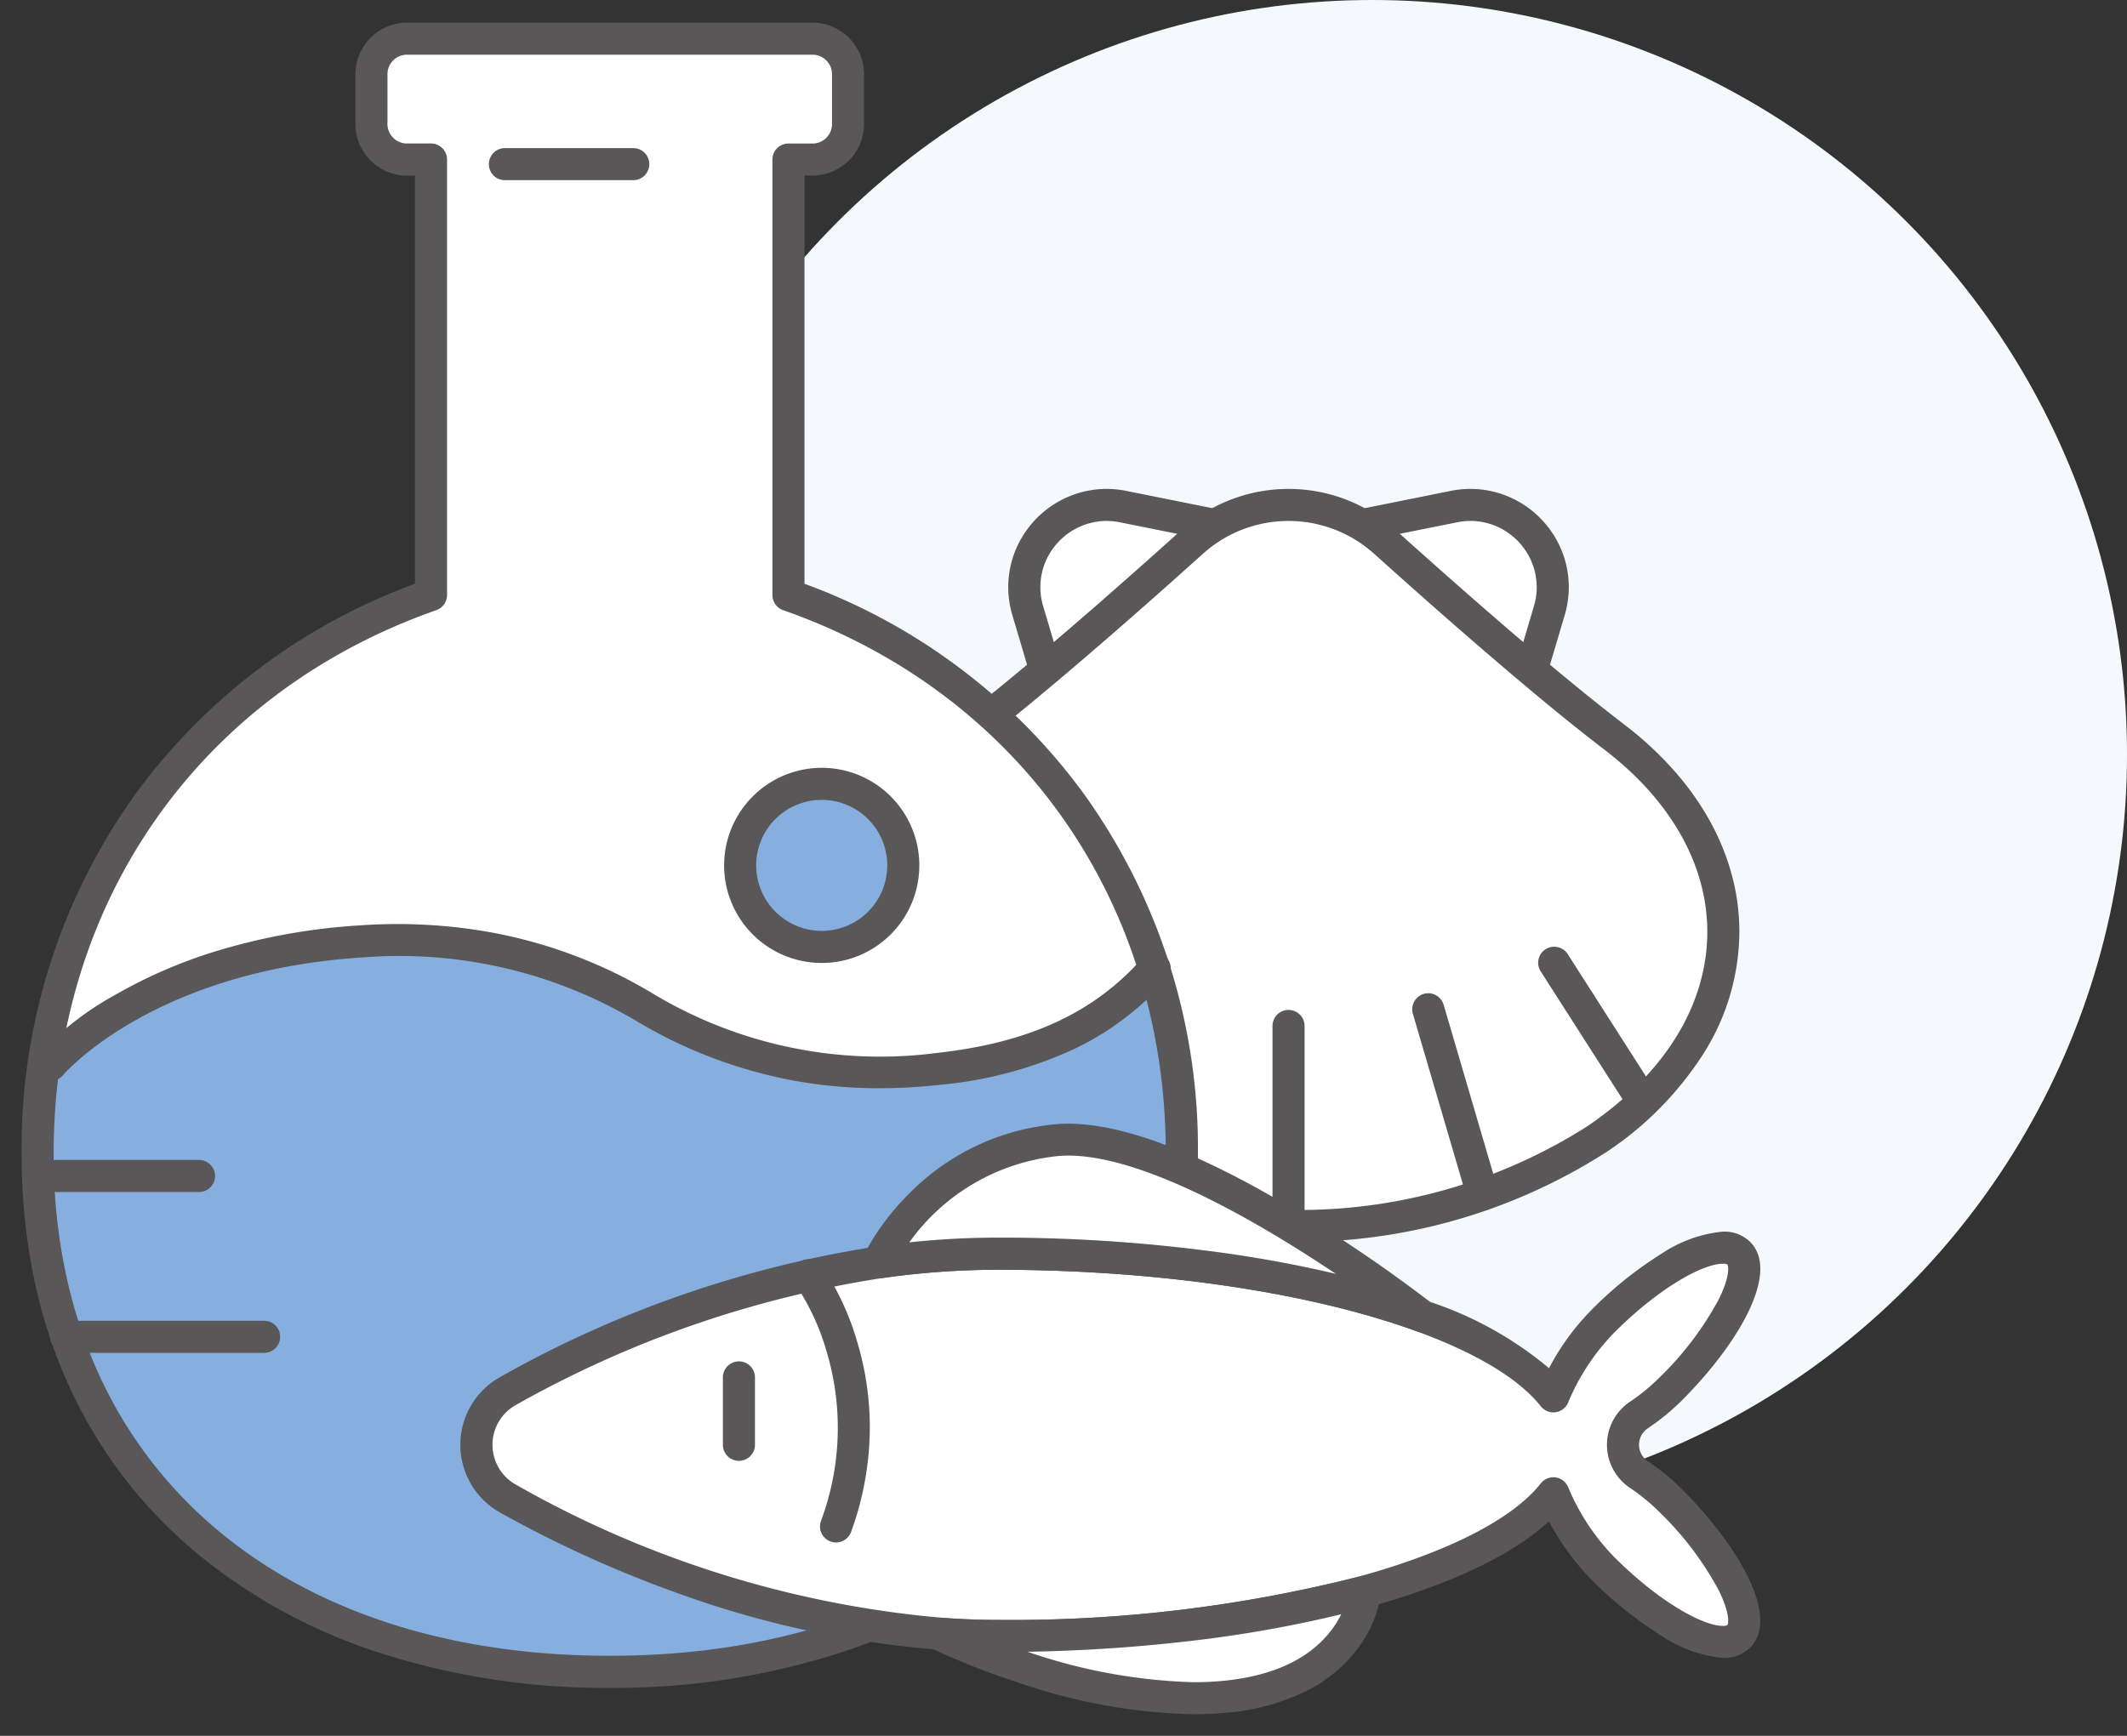
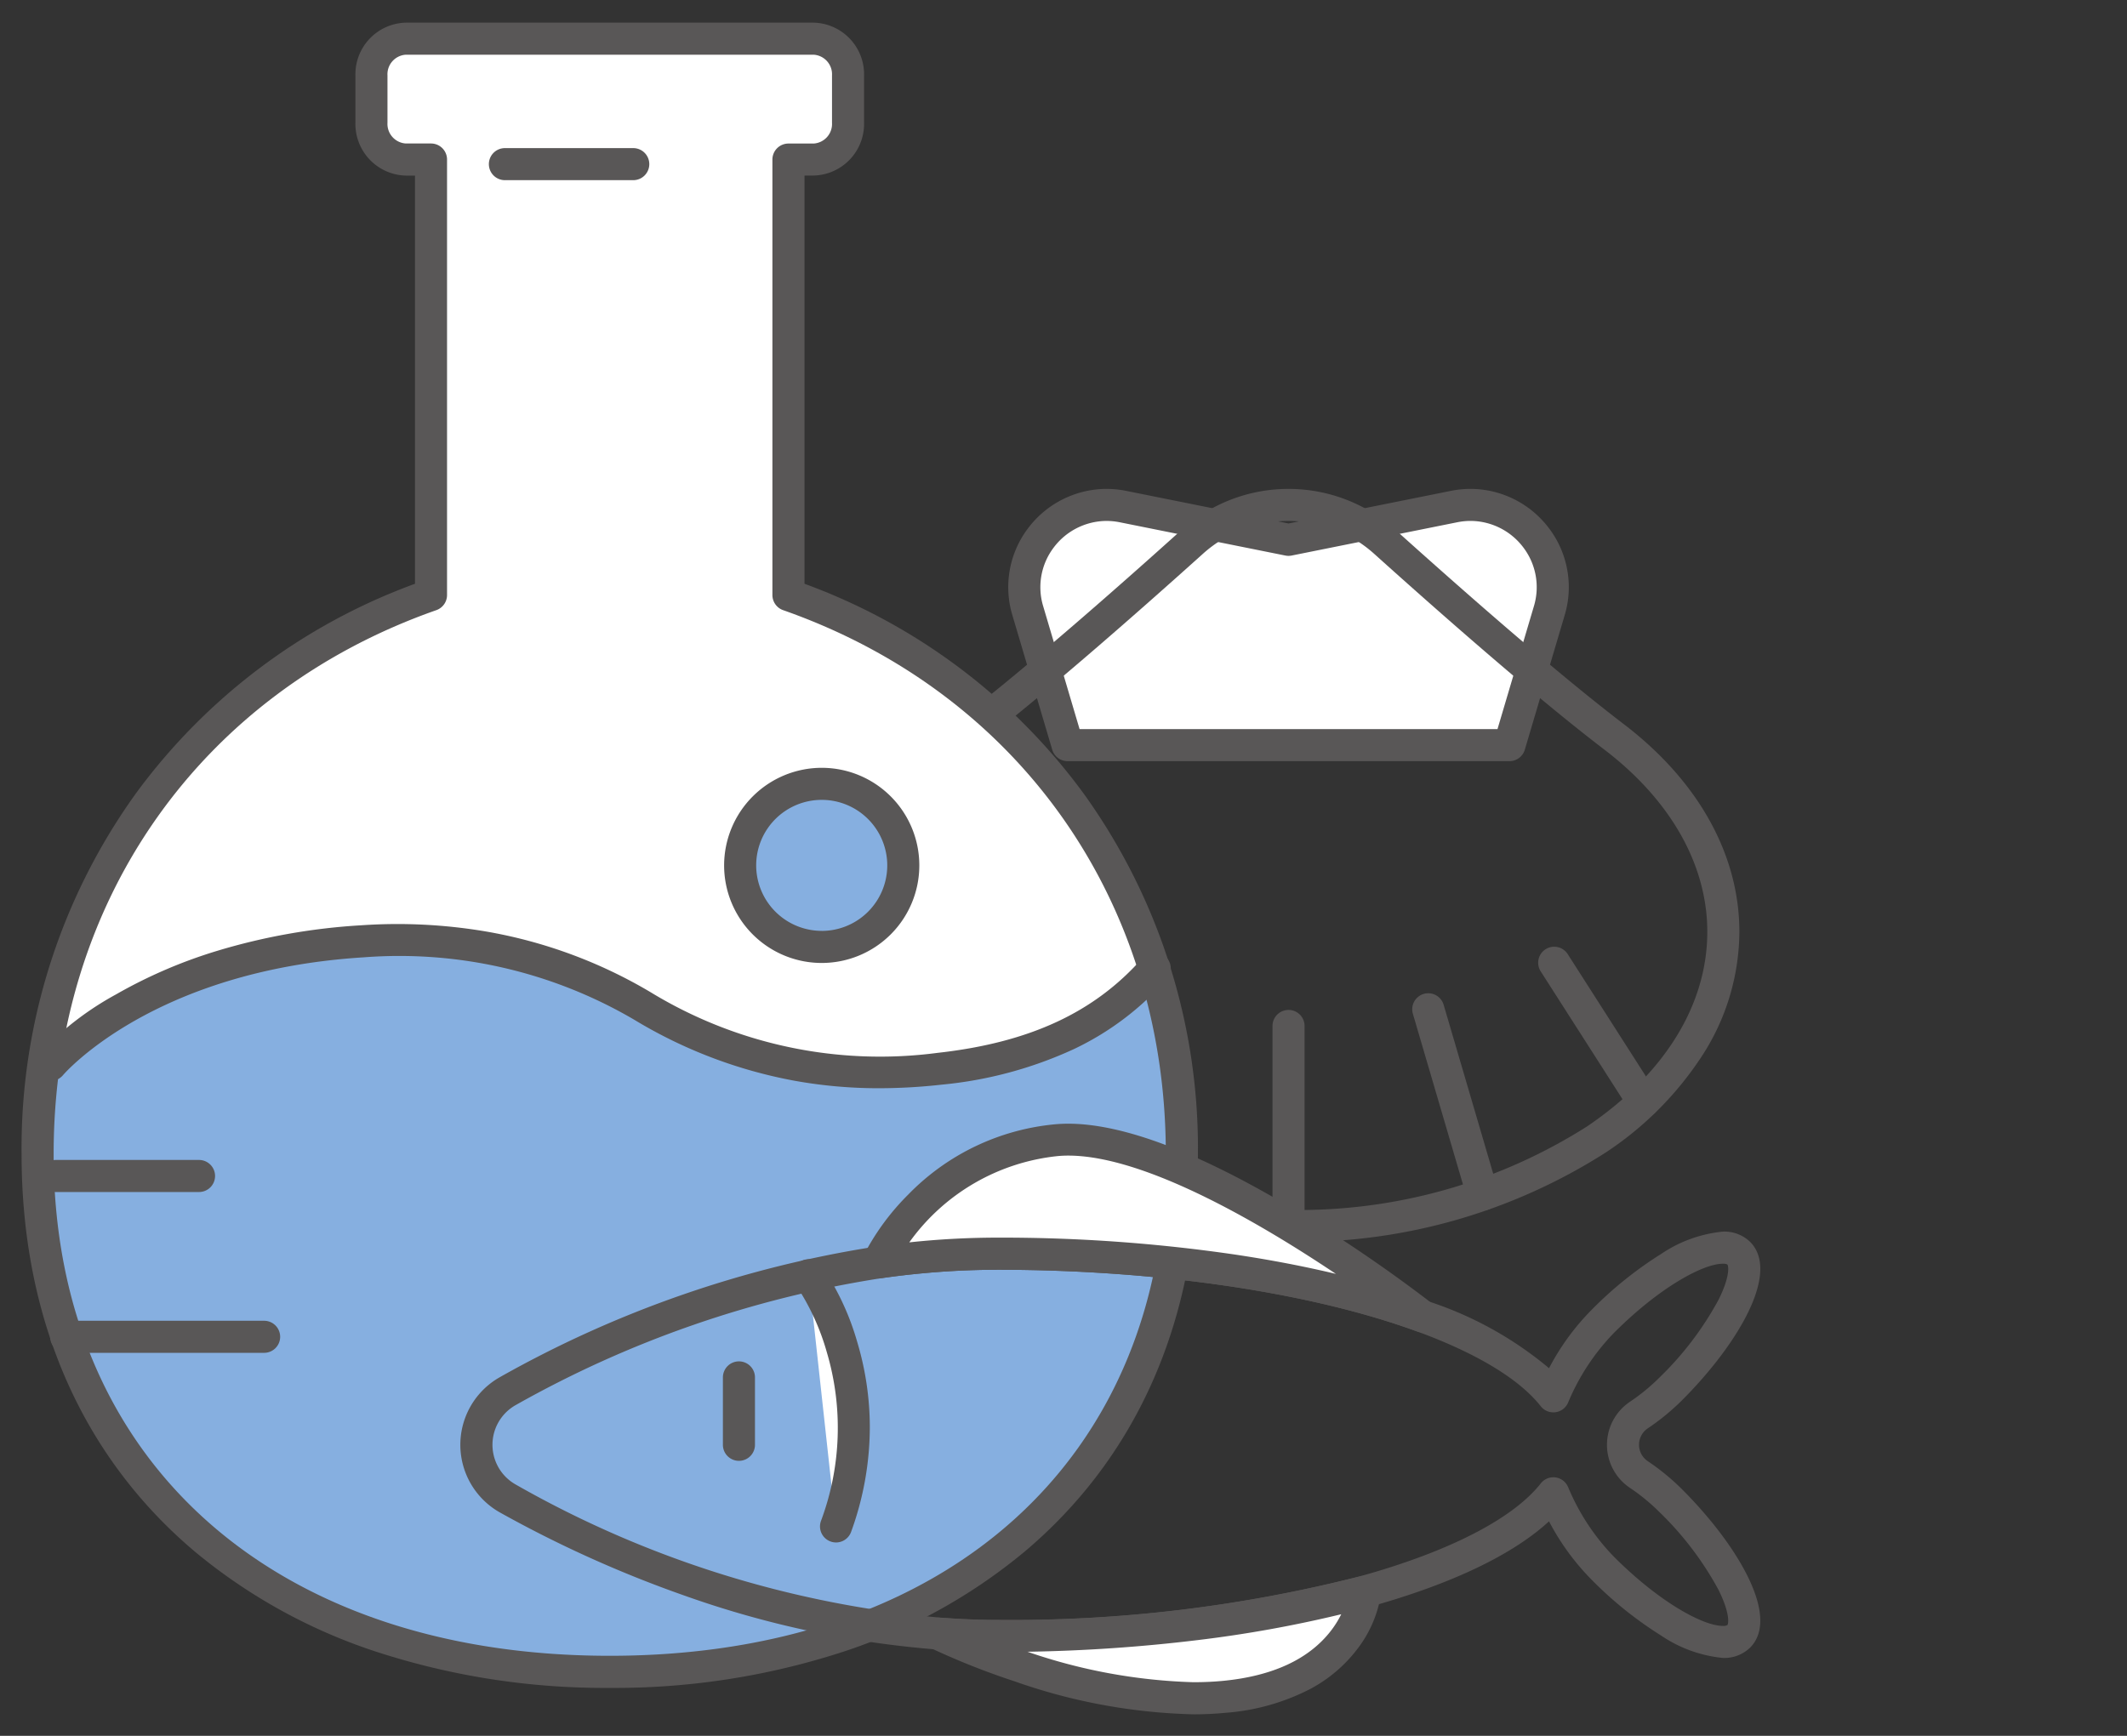
<svg xmlns="http://www.w3.org/2000/svg" width="131.609" height="107.436" viewBox="0 0 131.609 107.436">
  <rect x="0" y="0" width="131.609" height="107.436" fill="#333333" stroke="none" />
  <defs>
    <clipPath id="a">
      <rect width="110.255" height="107.369" fill="none" />
    </clipPath>
  </defs>
  <g transform="translate(-420.054 -1993.76)">
-     <circle cx="46.707" cy="46.707" r="46.707" transform="translate(458.25 1993.76)" fill="#f5f9fd" />
    <g transform="translate(420.054 1993.827)">
      <g transform="translate(0 0)" clip-path="url(#a)">
        <path d="M57.033,28.159H29.692l-2.464-8.317a5.1,5.1,0,0,1,5.894-6.447l10.239,2.058L53.6,13.395A5.1,5.1,0,0,1,59.5,19.842Z" transform="translate(36.366 17.892)" fill="#fff" />
        <path d="M57.033,29.151H29.692a.992.992,0,0,1-.951-.71l-2.464-8.317a6.03,6.03,0,0,1,.954-5.368A6.1,6.1,0,0,1,32.093,12.3a6.226,6.226,0,0,1,1.226.123L43.361,14.44l10.046-2.018a6.225,6.225,0,0,1,1.225-.123,6.1,6.1,0,0,1,4.861,2.457,6.03,6.03,0,0,1,.954,5.368l-2.464,8.317A.992.992,0,0,1,57.033,29.151Zm-26.6-1.984H56.292l2.253-7.607a4.064,4.064,0,0,0-.641-3.618,4.112,4.112,0,0,0-3.271-1.66,4.238,4.238,0,0,0-.834.084L43.557,16.425a.992.992,0,0,1-.391,0L32.927,14.367a4.238,4.238,0,0,0-.834-.084,4.112,4.112,0,0,0-3.271,1.66,4.063,4.063,0,0,0-.641,3.617Z" transform="translate(36.366 17.892)" fill="#595757" />
-         <path d="M55.381,15.581a8.91,8.91,0,0,0-11.926,0c-4.289,3.86-10.028,8.895-14.183,12.069-4.2,3.21-6.757,7.433-6.757,12.06,0,10.054,12.043,18.2,26.9,18.2s26.9-8.151,26.9-18.2c0-4.627-2.553-8.85-6.757-12.06-4.158-3.174-9.894-8.21-14.183-12.069" transform="translate(30.311 17.893)" fill="#fff" />
-         <path d="M49.418,12.3a9.893,9.893,0,0,1,6.626,2.544c4.134,3.721,9.94,8.826,14.122,12.018,4.609,3.518,7.147,8.081,7.147,12.848a14.2,14.2,0,0,1-2.265,7.612A20.669,20.669,0,0,1,69,53.4a35.213,35.213,0,0,1-19.58,5.5,35.208,35.208,0,0,1-19.579-5.5,20.667,20.667,0,0,1-6.05-6.082,14.206,14.206,0,0,1-2.265-7.612c0-4.767,2.538-9.33,7.147-12.848,4.194-3.2,9.994-8.3,14.121-12.018A9.893,9.893,0,0,1,49.418,12.3Zm0,44.623A33.22,33.22,0,0,0,67.885,51.76c4.8-3.248,7.444-7.528,7.444-12.051,0-4.134-2.261-8.137-6.367-11.271-4.234-3.233-10.083-8.375-14.245-12.12a7.918,7.918,0,0,0-10.6,0c-4.154,3.738-10,8.875-14.244,12.12-4.106,3.135-6.367,7.138-6.367,11.271,0,4.523,2.643,8.8,7.443,12.051A33.215,33.215,0,0,0,49.417,56.922Z" transform="translate(30.311 17.893)" fill="#595757" />
+         <path d="M49.418,12.3a9.893,9.893,0,0,1,6.626,2.544c4.134,3.721,9.94,8.826,14.122,12.018,4.609,3.518,7.147,8.081,7.147,12.848a14.2,14.2,0,0,1-2.265,7.612A20.669,20.669,0,0,1,69,53.4a35.213,35.213,0,0,1-19.58,5.5,35.208,35.208,0,0,1-19.579-5.5,20.667,20.667,0,0,1-6.05-6.082,14.206,14.206,0,0,1-2.265-7.612c0-4.767,2.538-9.33,7.147-12.848,4.194-3.2,9.994-8.3,14.121-12.018A9.893,9.893,0,0,1,49.418,12.3Zm0,44.623A33.22,33.22,0,0,0,67.885,51.76c4.8-3.248,7.444-7.528,7.444-12.051,0-4.134-2.261-8.137-6.367-11.271-4.234-3.233-10.083-8.375-14.245-12.12a7.918,7.918,0,0,0-10.6,0c-4.154,3.738-10,8.875-14.244,12.12-4.106,3.135-6.367,7.138-6.367,11.271,0,4.523,2.643,8.8,7.443,12.051A33.215,33.215,0,0,0,49.417,56.922" transform="translate(30.311 17.893)" fill="#595757" />
        <line y1="12.374" transform="translate(79.729 63.432)" fill="#fff" />
        <path d="M0,13.366a.992.992,0,0,1-.992-.992V0A.992.992,0,0,1,0-.992.992.992,0,0,1,.992,0V12.374A.992.992,0,0,1,0,13.366Z" transform="translate(79.729 63.432)" fill="#595757" />
        <line y1="8.611" x2="5.507" transform="translate(57.784 59.521)" fill="#fff" />
        <path d="M0,9.6a.987.987,0,0,1-.534-.156.992.992,0,0,1-.3-1.37L4.671-.534a.992.992,0,0,1,1.37-.3.992.992,0,0,1,.3,1.37L.836,9.145A.991.991,0,0,1,0,9.6Z" transform="translate(57.784 59.521)" fill="#595757" />
        <line y1="11.466" x2="3.365" transform="translate(67.72 62.4)" fill="#fff" />
        <path d="M0,12.458a.992.992,0,0,1-.28-.04.992.992,0,0,1-.673-1.231L2.413-.279A.992.992,0,0,1,3.644-.952.992.992,0,0,1,4.316.279L.952,11.745A.992.992,0,0,1,0,12.458Z" transform="translate(67.72 62.4)" fill="#595757" />
        <line x1="5.507" y1="8.611" transform="translate(96.168 59.521)" fill="#fff" />
        <path d="M5.508,9.6a.991.991,0,0,1-.837-.458L-.836.534a.992.992,0,0,1,.3-1.37.992.992,0,0,1,1.37.3L6.342,8.076A.992.992,0,0,1,5.508,9.6Z" transform="translate(96.168 59.521)" fill="#595757" />
        <line x1="3.365" y1="11.466" transform="translate(88.374 62.4)" fill="#fff" />
        <path d="M3.364,12.458a.992.992,0,0,1-.951-.713L-.952.279A.992.992,0,0,1-.279-.952.992.992,0,0,1,.952-.279L4.316,11.187a.993.993,0,0,1-.952,1.272Z" transform="translate(88.374 62.4)" fill="#595757" />
        <path d="M1.248,64.923l.458-.418s5.683-6.795,19.3-7.644a29.779,29.779,0,0,1,17.327,4.01,28.366,28.366,0,0,0,18.362,3.876c6.213-.69,10.352-2.862,13.28-6.168A35.867,35.867,0,0,0,47.356,35.426V8.474h1.56a2.2,2.2,0,0,0,2.126-2.269V3.263A2.2,2.2,0,0,0,48.917.992H23.678a2.2,2.2,0,0,0-2.126,2.271V6.205a2.2,2.2,0,0,0,2.126,2.269h1.56V35.426a35.812,35.812,0,0,0-23.99,29.5" transform="translate(1.68 1.335)" fill="#fff" />
        <path d="M70.07,26.562C67.142,29.87,63,32.04,56.79,32.73a28.352,28.352,0,0,1-18.362-3.876A29.779,29.779,0,0,0,21.1,24.844c-13.618.849-19.3,7.644-19.3,7.644l-.453.371a39.658,39.658,0,0,0-.357,5.148c0,20.861,15.851,32.047,35.4,32.047s35.4-11.187,35.4-32.047A38.176,38.176,0,0,0,70.07,26.562" transform="translate(1.335 33.351)" fill="#86afe0" />
        <path d="M24.566,30.743A5.047,5.047,0,1,1,29.613,25.7a5.053,5.053,0,0,1-5.047,5.047" transform="translate(26.277 27.798)" fill="#86afe0" />
        <path d="M5.047-.992A6.039,6.039,0,1,1-.992,5.047,6.046,6.046,0,0,1,5.047-.992Zm0,10.094A4.055,4.055,0,1,0,.992,5.047,4.059,4.059,0,0,0,5.047,9.1Z" transform="translate(45.797 48.447)" fill="#595757" />
-         <line x1="7.942" transform="translate(31.241 10.092)" fill="#fff" />
        <path d="M7.942.992H0A.992.992,0,0,1-.992,0,.992.992,0,0,1,0-.992H7.942A.992.992,0,0,1,8.934,0,.992.992,0,0,1,7.942.992Z" transform="translate(31.241 10.092)" fill="#595757" />
        <line x1="12.25" transform="translate(4.093 82.671)" fill="#fff" />
        <path d="M12.25.992H0A.992.992,0,0,1-.992,0,.992.992,0,0,1,0-.992H12.25A.992.992,0,0,1,13.242,0,.992.992,0,0,1,12.25.992Z" transform="translate(4.093 82.671)" fill="#595757" />
        <line x1="8.859" transform="translate(3.456 72.718)" fill="#fff" />
        <path d="M8.859.992H0A.992.992,0,0,1-.992,0,.992.992,0,0,1,0-.992H8.859A.992.992,0,0,1,9.851,0,.992.992,0,0,1,8.859.992Z" transform="translate(3.456 72.718)" fill="#595757" />
        <path d="M23.774,0H49.013A3.2,3.2,0,0,1,52.13,3.261V6.2a3.2,3.2,0,0,1-3.118,3.263h-.568V34.729A37.248,37.248,0,0,1,65.725,47.724a37.588,37.588,0,0,1,7.062,22.3c0,10.181-3.707,18.69-10.721,24.607a34.2,34.2,0,0,1-11.586,6.313,45.586,45.586,0,0,1-14.087,2.122,45.578,45.578,0,0,1-14.086-2.122,34.2,34.2,0,0,1-11.586-6.313C3.707,88.711,0,80.2,0,70.021a37.588,37.588,0,0,1,7.062-22.3A37.248,37.248,0,0,1,24.342,34.729V9.466h-.568A3.2,3.2,0,0,1,20.656,6.2V3.261A3.2,3.2,0,0,1,23.774,0ZM49.013,7.482A1.214,1.214,0,0,0,50.146,6.2V3.261a1.213,1.213,0,0,0-1.134-1.277H23.774A1.213,1.213,0,0,0,22.64,3.261V6.2a1.214,1.214,0,0,0,1.134,1.279h1.56a.992.992,0,0,1,.992.992V35.426a.992.992,0,0,1-.663.936C11.057,41.488,1.984,54.385,1.984,70.021c0,18.867,13.506,31.058,34.408,31.058S70.8,88.888,70.8,70.021c0-15.635-9.073-28.533-23.679-33.659a.992.992,0,0,1-.663-.936V8.474a.992.992,0,0,1,.992-.992Z" transform="translate(1.335 1.335)" fill="#595757" />
-         <path d="M84.5,46.929a2.216,2.216,0,0,1,0-3.688,13.19,13.19,0,0,0,1.961-1.61c3.484-3.484,5.368-7.245,4.212-8.4s-4.922.727-8.4,4.212A14.852,14.852,0,0,0,79.2,42.084c-1.471-1.87-4.3-3.559-8.092-4.948-6.508-2.381-15.891-3.878-26.332-3.878a51.715,51.715,0,0,0-7.346.54,68.01,68.01,0,0,0-22.918,7.961,3.813,3.813,0,0,0,0,6.654c5.678,3.165,15.4,7.55,26.67,8.357,1.185.087,2.379.143,3.594.143a87.668,87.668,0,0,0,22.73-2.738c5.617-1.556,9.791-3.667,11.694-6.089a14.852,14.852,0,0,0,3.067,4.646c3.482,3.484,7.245,5.371,8.4,4.212s-.727-4.92-4.212-8.4a13.191,13.191,0,0,0-1.961-1.61" transform="translate(16.913 44.271)" fill="#fff" />
        <path d="M89.689,58.276h0A8.235,8.235,0,0,1,85.882,56.9a23.7,23.7,0,0,1-4.316-3.468,15.014,15.014,0,0,1-2.633-3.611c-2.26,2.081-6.074,3.9-11.161,5.309a89.394,89.394,0,0,1-23,2.774c-1.129,0-2.328-.048-3.667-.146a60.758,60.758,0,0,1-15.686-3.347A73.056,73.056,0,0,1,14.03,49.278a4.805,4.805,0,0,1,0-8.387,68.825,68.825,0,0,1,23.261-8.077,52.957,52.957,0,0,1,7.486-.55,99.815,99.815,0,0,1,14.788,1.057A61.639,61.639,0,0,1,71.45,36.2a22.429,22.429,0,0,1,7.484,4.143,15.017,15.017,0,0,1,2.633-3.61,23.7,23.7,0,0,1,4.315-3.468,8.233,8.233,0,0,1,3.807-1.375,2.293,2.293,0,0,1,1.685.632c1.921,1.924-.837,6.433-4.212,9.807a14.222,14.222,0,0,1-2.109,1.731,1.224,1.224,0,0,0,0,2.044,14.22,14.22,0,0,1,2.108,1.73c3.376,3.376,6.134,7.885,4.212,9.807A2.293,2.293,0,0,1,89.689,58.276ZM79.2,47.094a.992.992,0,0,1,.911.6,13.764,13.764,0,0,0,2.856,4.336c2.8,2.8,5.5,4.263,6.72,4.263h0a.515.515,0,0,0,.282-.051c.06-.06.2-.678-.551-2.184a19.8,19.8,0,0,0-3.661-4.818,12.235,12.235,0,0,0-1.814-1.488,3.208,3.208,0,0,1,0-5.333,12.238,12.238,0,0,0,1.815-1.489,19.806,19.806,0,0,0,3.661-4.817c.754-1.505.61-2.125.55-2.185a.522.522,0,0,0-.281-.05c-1.222,0-3.923,1.464-6.719,4.262a13.764,13.764,0,0,0-2.857,4.337.992.992,0,0,1-1.691.221c-1.322-1.681-3.969-3.282-7.653-4.63-6.631-2.426-16.1-3.818-25.991-3.818a50.97,50.97,0,0,0-7.205.53A66.824,66.824,0,0,0,15,42.624a2.821,2.821,0,0,0,0,4.921A64.675,64.675,0,0,0,41.253,55.78c1.292.095,2.444.141,3.524.141a87.373,87.373,0,0,0,22.466-2.7c5.492-1.521,9.462-3.561,11.178-5.745A.992.992,0,0,1,79.2,47.094Z" transform="translate(16.913 44.271)" fill="#595757" />
        <path d="M21.322,33.608a17.315,17.315,0,0,1,1.7,15.556" transform="translate(28.705 45.244)" fill="#fff" />
        <path d="M23.025,50.156a.993.993,0,0,1-.933-1.329,16.453,16.453,0,0,0,.366-10.434A14.693,14.693,0,0,0,20.526,34.2a.992.992,0,0,1,1.591-1.185,16.311,16.311,0,0,1,2.219,4.731,18.429,18.429,0,0,1,.779,5.208A18.994,18.994,0,0,1,23.958,49.5.992.992,0,0,1,23.025,50.156Z" transform="translate(28.705 45.244)" fill="#595757" />
        <path d="M56.851,40.974h.009S42.025,29.327,34.184,30.068a14.223,14.223,0,0,0-11.03,7.564l.019,0a51.715,51.715,0,0,1,7.346-.54c10.441,0,19.823,1.5,26.332,3.878" transform="translate(31.171 40.433)" fill="#fff" />
        <path d="M56.86,41.966h-.009a.992.992,0,0,1-.341-.06c-6.631-2.426-16.1-3.818-25.991-3.818a50.971,50.971,0,0,0-7.205.53.992.992,0,0,1-.264,0l-.019,0a.992.992,0,0,1-.775-1.4,15,15,0,0,1,2.768-3.781,14.553,14.553,0,0,1,9.068-4.35c.269-.025.551-.038.838-.038,3.5,0,8.374,1.889,14.481,5.615a91.948,91.948,0,0,1,8.063,5.536.992.992,0,0,1-.613,1.772ZM30.519,36.1a99.813,99.813,0,0,1,14.788,1.057q3.28.494,6.182,1.188c-4.688-3.142-11.816-7.322-16.56-7.322-.225,0-.444.01-.652.03a12.918,12.918,0,0,0-9.185,5.34A51.731,51.731,0,0,1,30.519,36.1Z" transform="translate(31.171 40.433)" fill="#595757" />
        <path d="M24.8,44.559l-.061.007s9.622,4.7,17.773,3.9,8.662-6.508,8.662-6.508l-.049,0A87.572,87.572,0,0,1,28.39,44.7c-1.215,0-2.41-.059-3.594-.143" transform="translate(33.299 56.484)" fill="#fff" />
        <path d="M51.17,40.965a.992.992,0,0,1,.988,1.08,7.4,7.4,0,0,1-1.468,3.462,8.915,8.915,0,0,1-2.916,2.476,13.589,13.589,0,0,1-5.169,1.47c-.653.064-1.34.1-2.041.1a35.723,35.723,0,0,1-11.1-2.047A45.7,45.7,0,0,1,24.3,45.457a.992.992,0,0,1,.322-1.877l.061-.007a.991.991,0,0,1,.184,0c1.346.1,2.465.141,3.524.141a87.292,87.292,0,0,0,22.466-2.7.992.992,0,0,1,.171-.031l.049,0Q51.123,40.965,51.17,40.965Zm-10.607,6.6c.637,0,1.258-.029,1.847-.087,3.042-.3,5.271-1.334,6.628-3.078a6.107,6.107,0,0,0,.653-1.041,76.8,76.8,0,0,1-8.884,1.6,100.686,100.686,0,0,1-10.53.721A34.376,34.376,0,0,0,40.563,47.566Z" transform="translate(33.299 56.484)" fill="#595757" />
        <line y2="4.172" transform="translate(45.722 85.184)" fill="#fff" />
        <path d="M0,5.164a.992.992,0,0,1-.992-.992V0A.992.992,0,0,1,0-.992.992.992,0,0,1,.992,0V4.172A.992.992,0,0,1,0,5.164Z" transform="translate(45.722 85.184)" fill="#595757" />
        <path d="M52.6,33.935a29.215,29.215,0,0,1-5.229-.461,29.439,29.439,0,0,1-9.914-3.77A28.732,28.732,0,0,0,20.7,25.834c-13.041.813-18.545,7.226-18.6,7.29A.992.992,0,1,1,.576,31.852a18.977,18.977,0,0,1,4.807-3.726,30.236,30.236,0,0,1,6.2-2.677,38.651,38.651,0,0,1,8.991-1.6,32.743,32.743,0,0,1,7.726.39A29.873,29.873,0,0,1,38.468,28a27.267,27.267,0,0,0,17.749,3.746c5.68-.632,9.71-2.5,12.684-5.882a.992.992,0,1,1,1.49,1.31,17.7,17.7,0,0,1-5.733,4.334,25.132,25.132,0,0,1-8.221,2.209A34.786,34.786,0,0,1,52.6,33.935Z" transform="translate(1.8 33.351)" fill="#595757" />
      </g>
    </g>
  </g>
</svg>